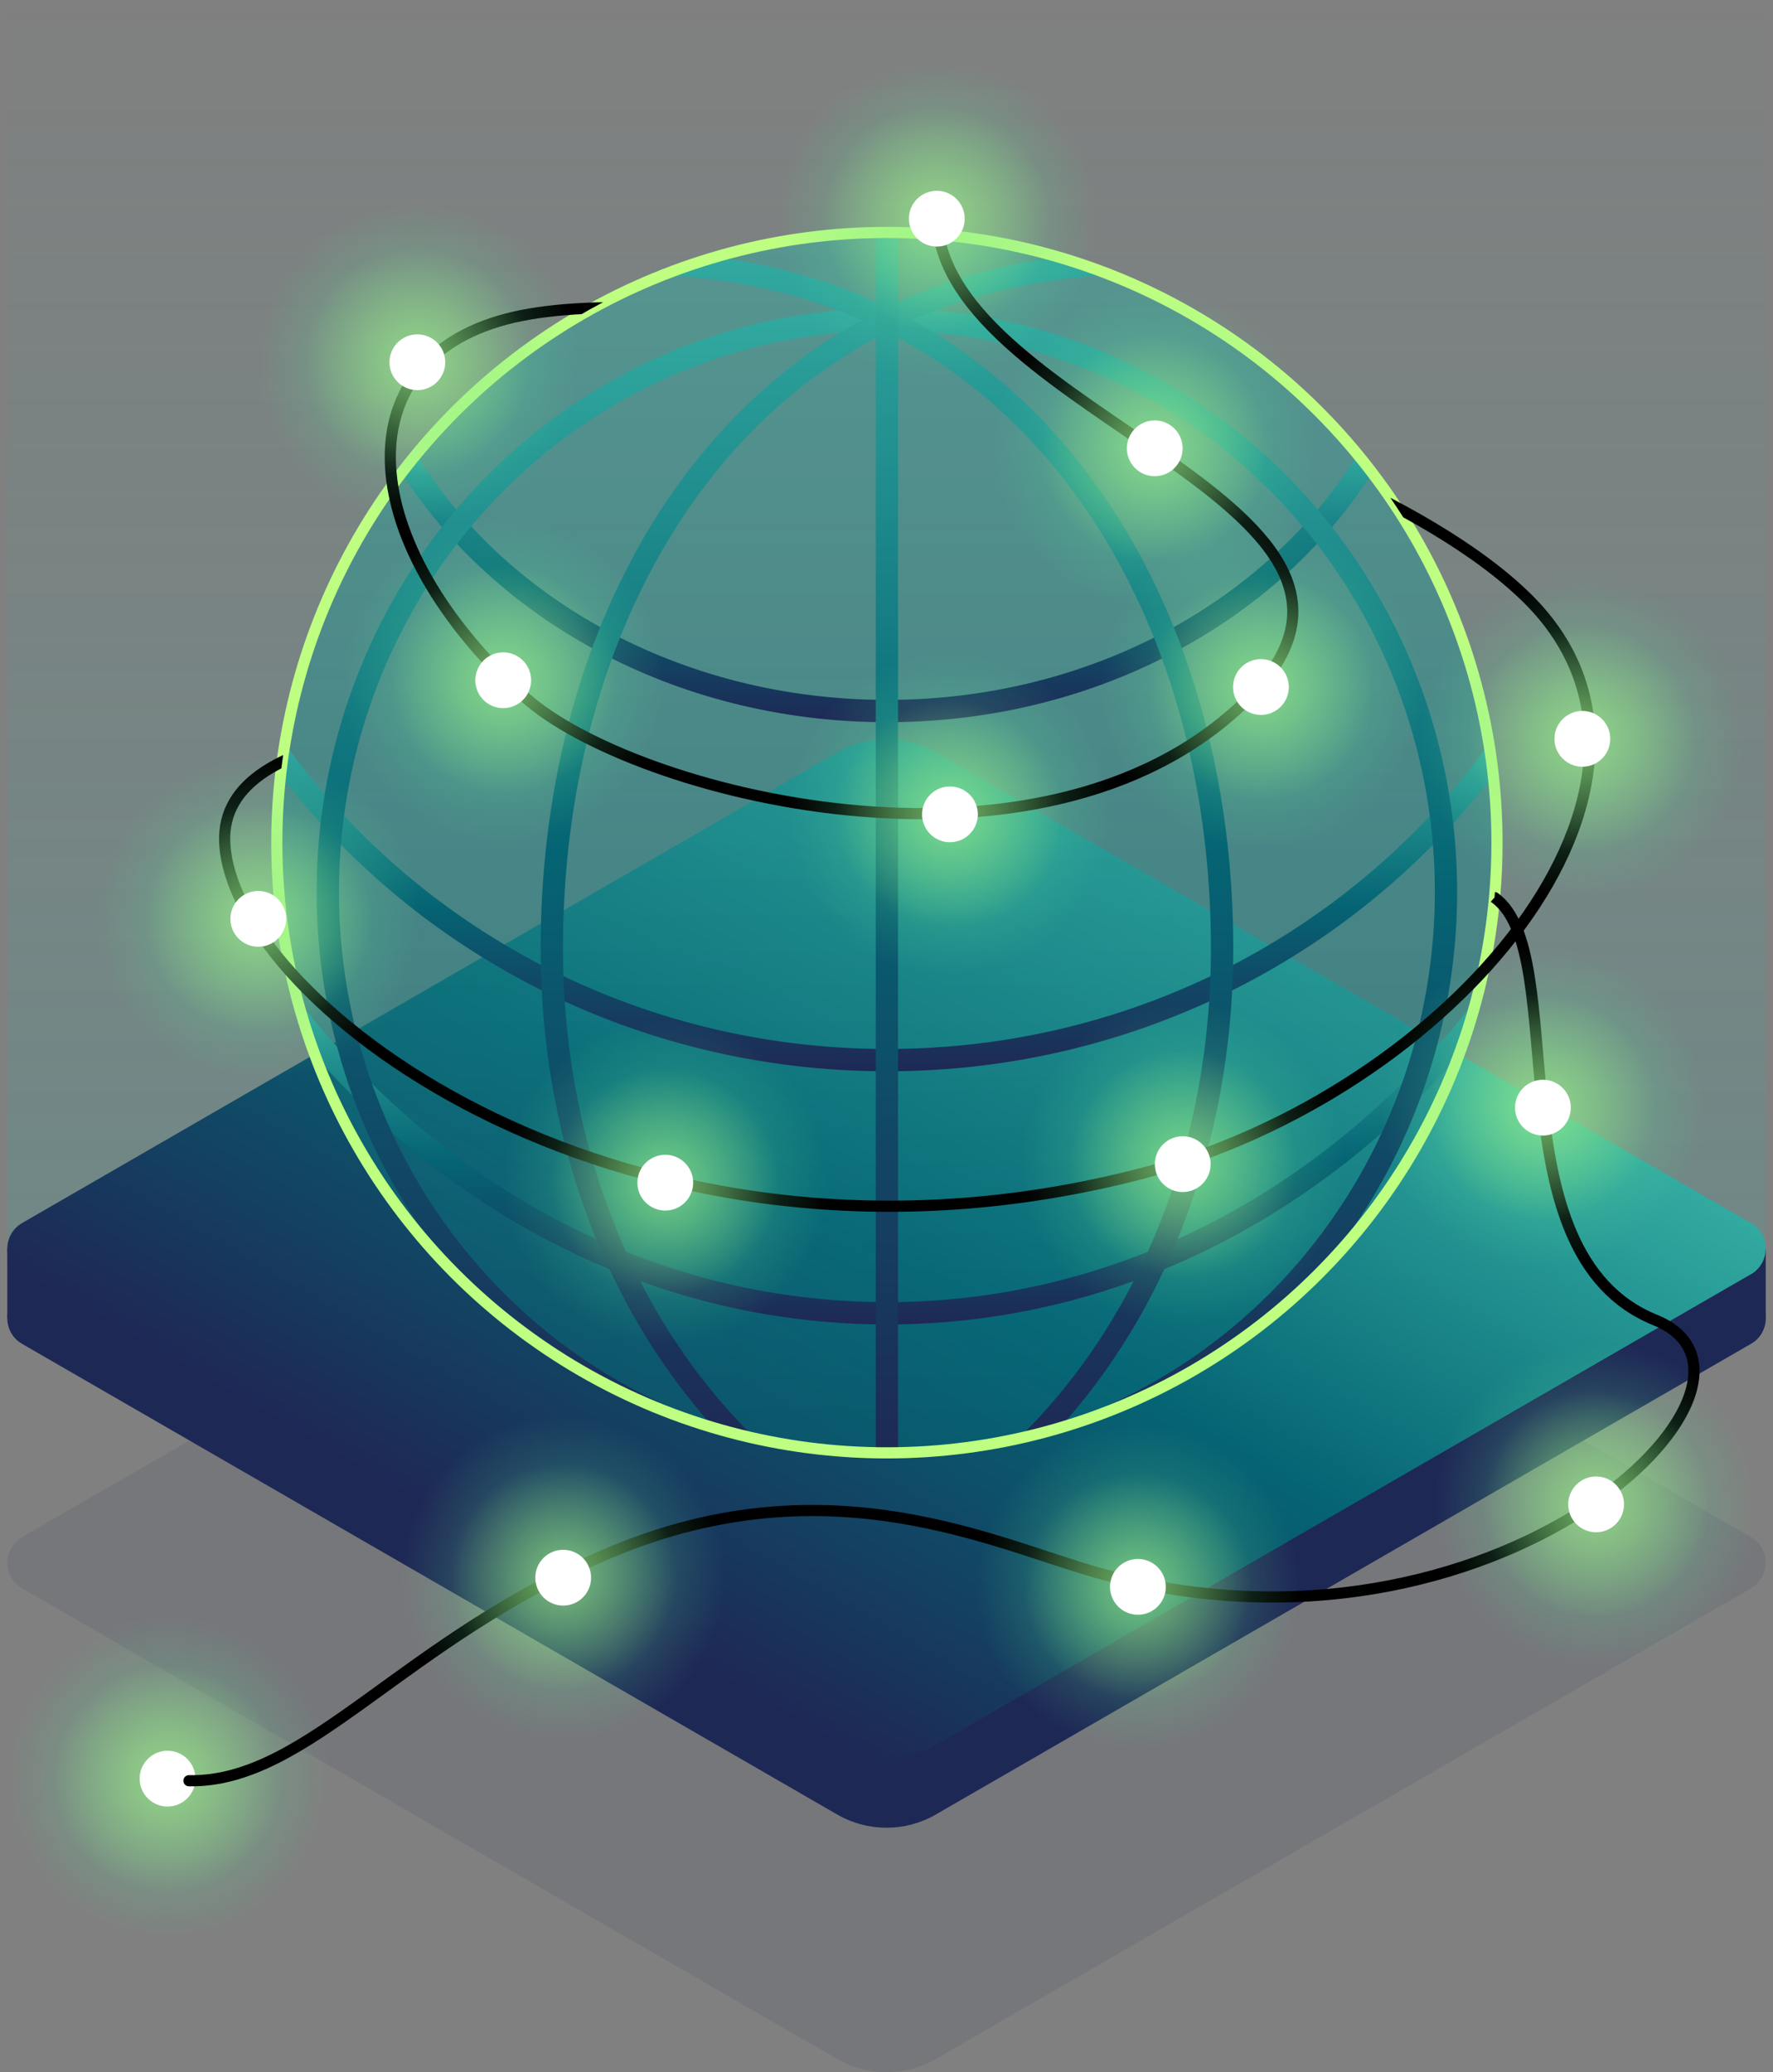
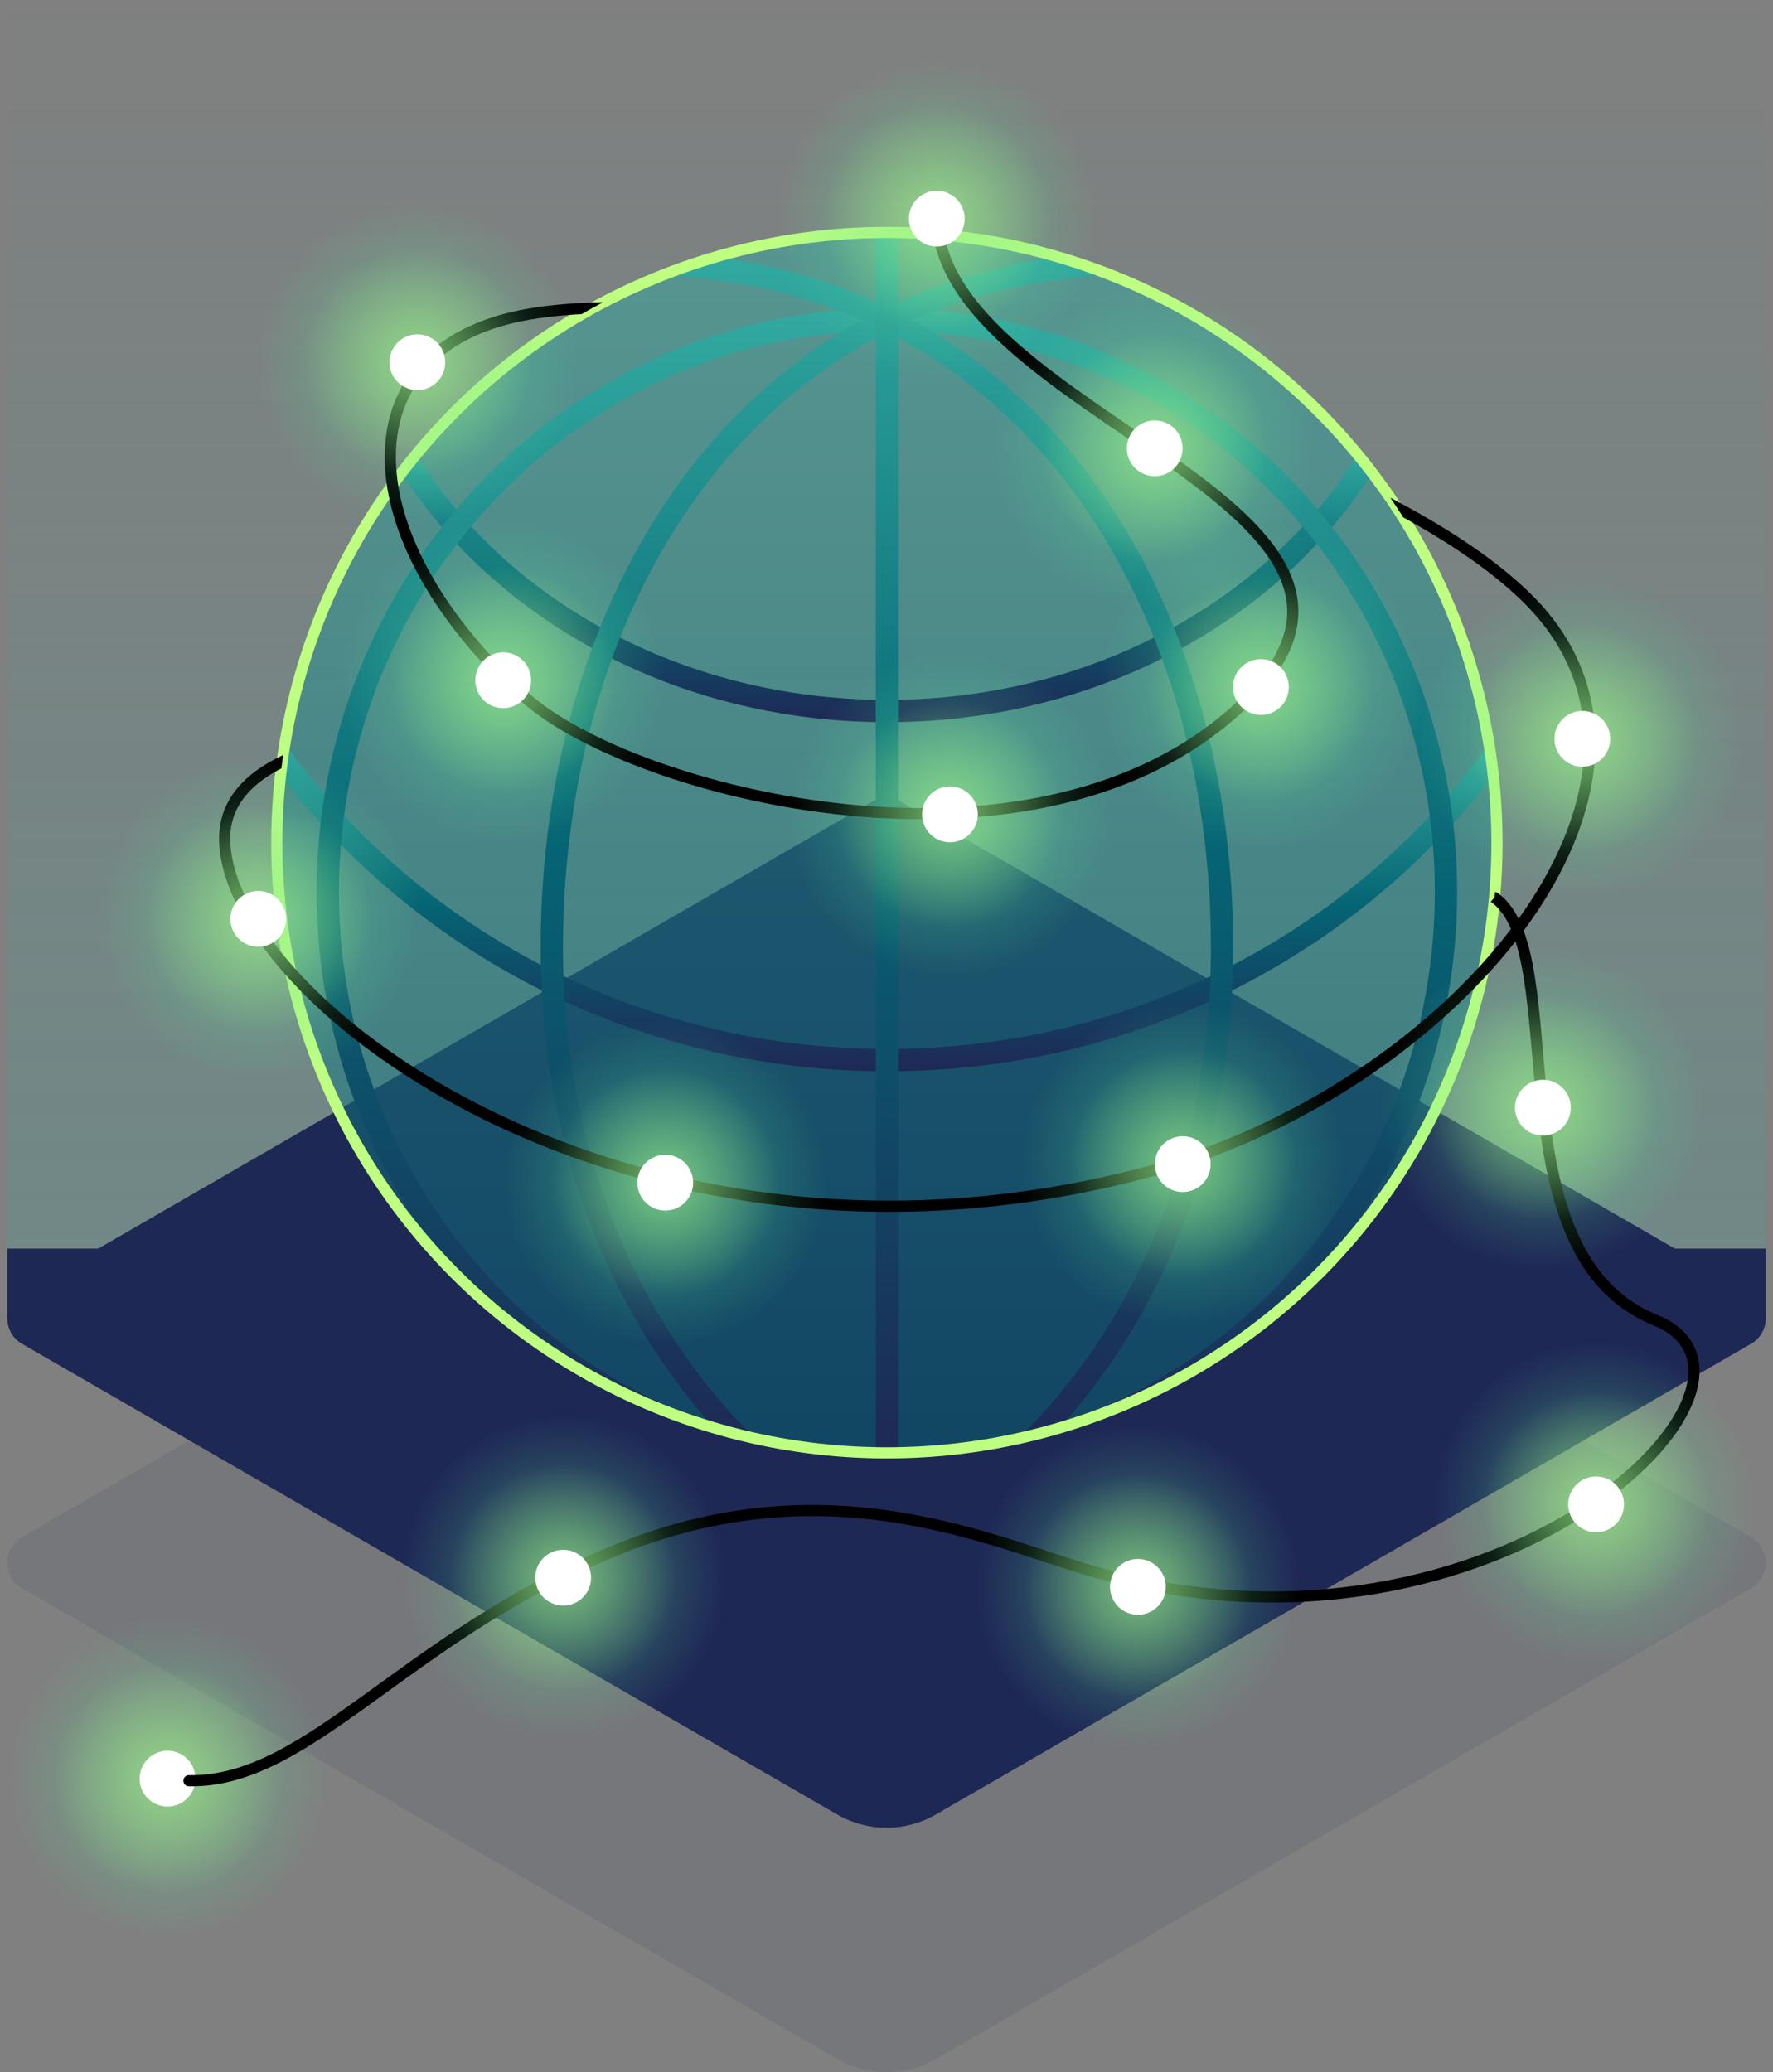
<svg xmlns="http://www.w3.org/2000/svg" xmlns:xlink="http://www.w3.org/1999/xlink" id="d" viewBox="0 0 178 208">
  <rect x="0" y="0" width="178" height="208" fill="#808080" stroke="none" />
  <defs>
    <radialGradient id="b" cx="14.5" cy="14.5" fx="14.5" fy="14.5" r="14.5" gradientUnits="userSpaceOnUse">
      <stop offset="0" stop-color="#5adc96" />
      <stop offset="1" stop-color="#5adc96" stop-opacity="0" />
    </radialGradient>
    <radialGradient id="c" cx="14.5" cy="14.5" fx="14.5" fy="14.5" r="12" gradientUnits="userSpaceOnUse">
      <stop offset="0" stop-color="#beff82" stop-opacity=".7" />
      <stop offset=".85" stop-color="#beff82" stop-opacity="0" />
    </radialGradient>
    <symbol id="a" viewBox="0 0 29 29">
      <circle cx="14.5" cy="14.5" r="14.5" style="fill:url(#b); opacity:.5;" />
      <circle cx="14.5" cy="14.5" r="12" style="fill:url(#c); opacity:.7;" />
      <circle cx="14.5" cy="14.5" r="2.5" style="fill:#fff;" />
    </symbol>
    <linearGradient id="e" x1="89" y1="0" x2="89" y2="126.07" gradientUnits="userSpaceOnUse">
      <stop offset="0" stop-color="#32aaa0" stop-opacity="0" />
      <stop offset=".61" stop-color="#32aaa0" stop-opacity=".62" />
      <stop offset="1" stop-color="#32aaa0" />
    </linearGradient>
    <linearGradient id="f" x1="111.81" y1="85.82" x2="66.19" y2="164.84" gradientUnits="userSpaceOnUse">
      <stop offset="0" stop-color="#30a49a" />
      <stop offset="0" stop-color="#32aaa0" />
      <stop offset=".5" stop-color="#056473" />
      <stop offset="1" stop-color="#1e2855" />
    </linearGradient>
    <clipPath id="g">
      <circle cx="89.04" cy="84.58" r="61.25" style="fill:none;" />
    </clipPath>
    <linearGradient id="h" x1="89.04" y1="22.4" x2="89.04" y2="146.98" gradientUnits="userSpaceOnUse">
      <stop offset="0" stop-color="#32aaa0" />
      <stop offset="1" stop-color="#056473" />
    </linearGradient>
    <linearGradient id="i" x1="89.04" y1="45.07" x2="89.04" y2="72.49" xlink:href="#f" />
    <linearGradient id="j" x1="89.04" y1="74.39" x2="89.04" y2="107.53" xlink:href="#f" />
    <linearGradient id="k" x1="89.04" y1="100.16" x2="89.04" y2="132.94" xlink:href="#f" />
    <linearGradient id="l" x1="89.04" y1="30.95" x2="89.04" y2="148.1" xlink:href="#f" />
    <linearGradient id="m" x1="105.16" y1="25.39" x2="105.16" y2="146.27" xlink:href="#f" />
    <linearGradient id="n" x1="72.92" y1="25.39" x2="72.92" y2="146.27" xlink:href="#f" />
    <linearGradient id="o" x1="89.04" y1="22.4" x2="89.04" y2="146.98" xlink:href="#f" />
    <clipPath id="p">
-       <path d="M5.21,7.98v194.75h168.77V7.98H5.21ZM89.04,23.32c1.74,0,3.45.09,5.15.23-15.51,2.6-18.29,12.84-18.29,12.84l43.04,20.12-12.96,12.18-35.55-2.81-27.33-21.81c11.22-12.72,27.64-20.76,45.94-20.76ZM89.04,145.83c-23.96,0-44.7-13.77-54.76-33.82l29.08,14.34,42.5-.92,35.57-13.75,4.3-3.91c-9.14,22.33-31.08,38.06-56.69,38.06ZM150.04,90.09l-4.78,5.32s-24.16,12.58-25.93,13.22c-1.77.64-32.54,8.25-32.54,8.25l-40.3-10.27-18.41-16.2c-.18-1.92-.28-3.86-.28-5.83,0-9.31,2.09-18.13,5.81-26.04l2.72,4.4,11.75,13.85s19.57,11.21,20.9,11.36,36.55.32,37.01,0c.46-.32,27.43-11.36,27.43-11.36l1.18-18.77-6.51-11.47-10.05-15.94c19.2,10.34,32.26,30.63,32.26,53.96,0,1.86-.1,3.7-.26,5.51Z" style="fill:none;" />
+       <path d="M5.21,7.98v194.75h168.77V7.98H5.21ZM89.04,23.32c1.74,0,3.45.09,5.15.23-15.51,2.6-18.29,12.84-18.29,12.84l43.04,20.12-12.96,12.18-35.55-2.81-27.33-21.81c11.22-12.72,27.64-20.76,45.94-20.76ZM89.04,145.83c-23.96,0-44.7-13.77-54.76-33.82l29.08,14.34,42.5-.92,35.57-13.75,4.3-3.91c-9.14,22.33-31.08,38.06-56.69,38.06M150.04,90.09l-4.78,5.32s-24.16,12.58-25.93,13.22c-1.77.64-32.54,8.25-32.54,8.25l-40.3-10.27-18.41-16.2c-.18-1.92-.28-3.86-.28-5.83,0-9.31,2.09-18.13,5.81-26.04l2.72,4.4,11.75,13.85s19.57,11.21,20.9,11.36,36.55.32,37.01,0c.46-.32,27.43-11.36,27.43-11.36l1.18-18.77-6.51-11.47-10.05-15.94c19.2,10.34,32.26,30.63,32.26,53.96,0,1.86-.1,3.7-.26,5.51Z" style="fill:none;" />
    </clipPath>
  </defs>
  <rect x=".73" y="0" width="176.54" height="126.07" style="fill:url(#e); opacity:.2;" />
  <path d="M175.78,159.43l-81.83,47.24c-3.06,1.77-6.84,1.77-9.9,0L2.22,159.43c-1.98-1.14-1.98-4,0-5.15l81.83-47.24c3.06-1.77,6.84-1.77,9.9,0l81.83,47.24c1.98,1.14,1.98,4,0,5.15Z" style="fill:#1e2855; opacity:.1;" />
  <rect x="148.25" y="125.33" width="29.02" height="6.99" style="fill:#1e2855;" />
  <rect x=".73" y="125.33" width="29.02" height="6.99" style="fill:#1e2855;" />
  <path d="M175.78,134.89l-81.83,47.24c-3.06,1.77-6.84,1.77-9.9,0L2.22,134.89c-1.98-1.14-1.98-4,0-5.15l85.3-49.25c.92-.53,2.05-.53,2.97,0l85.3,49.25c1.98,1.14,1.98,4,0,5.15Z" style="fill:#1e2855;" />
-   <path d="M175.78,127.9l-81.83,47.24c-3.06,1.77-6.84,1.77-9.9,0L2.22,127.91c-1.98-1.14-1.98-4,0-5.15l81.83-47.24c3.06-1.77,6.84-1.77,9.9,0l81.83,47.24c1.98,1.14,1.98,4,0,5.15Z" style="fill:url(#f);" />
  <g style="clip-path:url(#g);">
    <circle cx="89.04" cy="84.69" r="62.29" style="fill:url(#h); opacity:.5;" />
    <path d="M40.52,45.65c9.12,15.28,27.42,25.72,48.53,25.72s39.41-10.44,48.53-25.72" style="fill:none; stroke:url(#i); stroke-miterlimit:10; stroke-width:2.24px;" />
    <path d="M150.59,75.05c-13.49,18.95-36.02,31.36-61.54,31.36s-48.05-12.42-61.54-31.36" style="fill:none; stroke:url(#j); stroke-miterlimit:10; stroke-width:2.24px;" />
-     <path d="M149.21,100.85c-14.6,18.97-36.14,30.97-60.17,30.97s-45.57-12-60.17-30.97" style="fill:none; stroke:url(#k); stroke-miterlimit:10; stroke-width:2.24px;" />
    <ellipse cx="89.04" cy="89.52" rx="56.13" ry="57.45" style="fill:none; stroke:url(#l); stroke-miterlimit:10; stroke-width:2.24px;" />
    <path d="M111.32,26.51c-8.28.37-15.73,2.33-22.28,5.56,21.74,10.73,33.65,35.51,33.65,63.09,0,20.71-7.76,38.59-19.93,50.29" style="fill:none; stroke:url(#m); stroke-miterlimit:10; stroke-width:2.24px;" />
    <path d="M75.33,145.46c-12.18-11.7-19.93-29.58-19.93-50.29,0-27.58,11.91-52.36,33.65-63.09-6.55-3.23-14-5.19-22.28-5.56" style="fill:none; stroke:url(#n); stroke-miterlimit:10; stroke-width:2.24px;" />
    <line x1="89.04" y1="22.4" x2="89.04" y2="146.98" style="fill:none; stroke:url(#o); stroke-miterlimit:10; stroke-width:2.24px;" />
  </g>
  <circle cx="89.04" cy="84.58" r="61.25" style="fill:none; stroke:#beff82; stroke-miterlimit:10; stroke-width:1.12px;" />
  <use width="29" height="29" transform="translate(.58 162.29) scale(1.12)" xlink:href="#a" />
  <g style="clip-path:url(#p);">
    <path d="M150.04,90.09c7.81,5.57-.35,35.74,16.14,42.41,15.1,6.11-16,36.42-55.83,25.41-10.28-2.84-26.93-11.28-48.81-2.19-21.1,8.77-30.56,23.23-42.57,23.02" style="fill:none; stroke:#000; stroke-linecap:round; stroke-linejoin:round; stroke-width:1.12px;" />
    <path d="M131.06,46.55c9.48,4.08,17.45,8.71,22.35,13.58,18.61,18.52-7.65,49.65-38.97,57.71-51.07,13.14-91.15-16.93-91.88-33.27-.27-6.1,5.93-9.3,15.34-10.9" style="fill:none; stroke:#000; stroke-linecap:round; stroke-linejoin:round; stroke-width:1.12px;" />
    <path d="M94.08,21.98c.59,19.67,51.39,28.82,30.8,48.58-20.59,19.76-61.51,9.04-72.17-.57-16.97-15.3-18.41-33.65-1.83-37.98,3.84-1,9.1-1.31,15.26-1.03" style="fill:none; stroke:#000; stroke-linecap:round; stroke-linejoin:round; stroke-width:1.12px;" />
  </g>
  <use width="29" height="29" transform="translate(77.81 5.71) scale(1.12)" xlink:href="#a" />
  <use width="29" height="29" transform="translate(99.69 28.76) scale(1.12)" xlink:href="#a" />
  <use width="29" height="29" transform="translate(110.35 52.72) scale(1.12)" xlink:href="#a" />
  <use width="29" height="29" transform="translate(142.62 57.92) scale(1.12)" xlink:href="#a" />
  <use width="29" height="29" transform="translate(102.5 100.61) scale(1.12)" xlink:href="#a" />
  <use width="29" height="29" transform="translate(50.55 102.47) scale(1.12)" xlink:href="#a" />
  <use width="29" height="29" transform="translate(138.66 94.94) scale(1.12)" xlink:href="#a" />
  <use width="29" height="29" transform="translate(144 134.76) scale(1.12)" xlink:href="#a" />
  <use width="29" height="29" transform="translate(98 143.04) scale(1.12)" xlink:href="#a" />
  <use width="29" height="29" transform="translate(40.3 142.12) scale(1.12)" xlink:href="#a" />
  <use width="29" height="29" transform="translate(79.13 65.5) scale(1.12)" xlink:href="#a" />
  <use width="29" height="29" transform="translate(34.28 52.04) scale(1.12)" xlink:href="#a" />
  <use width="29" height="29" transform="translate(25.66 20.12) scale(1.12)" xlink:href="#a" />
  <use width="29" height="29" transform="translate(9.69 75.99) scale(1.12)" xlink:href="#a" />
</svg>